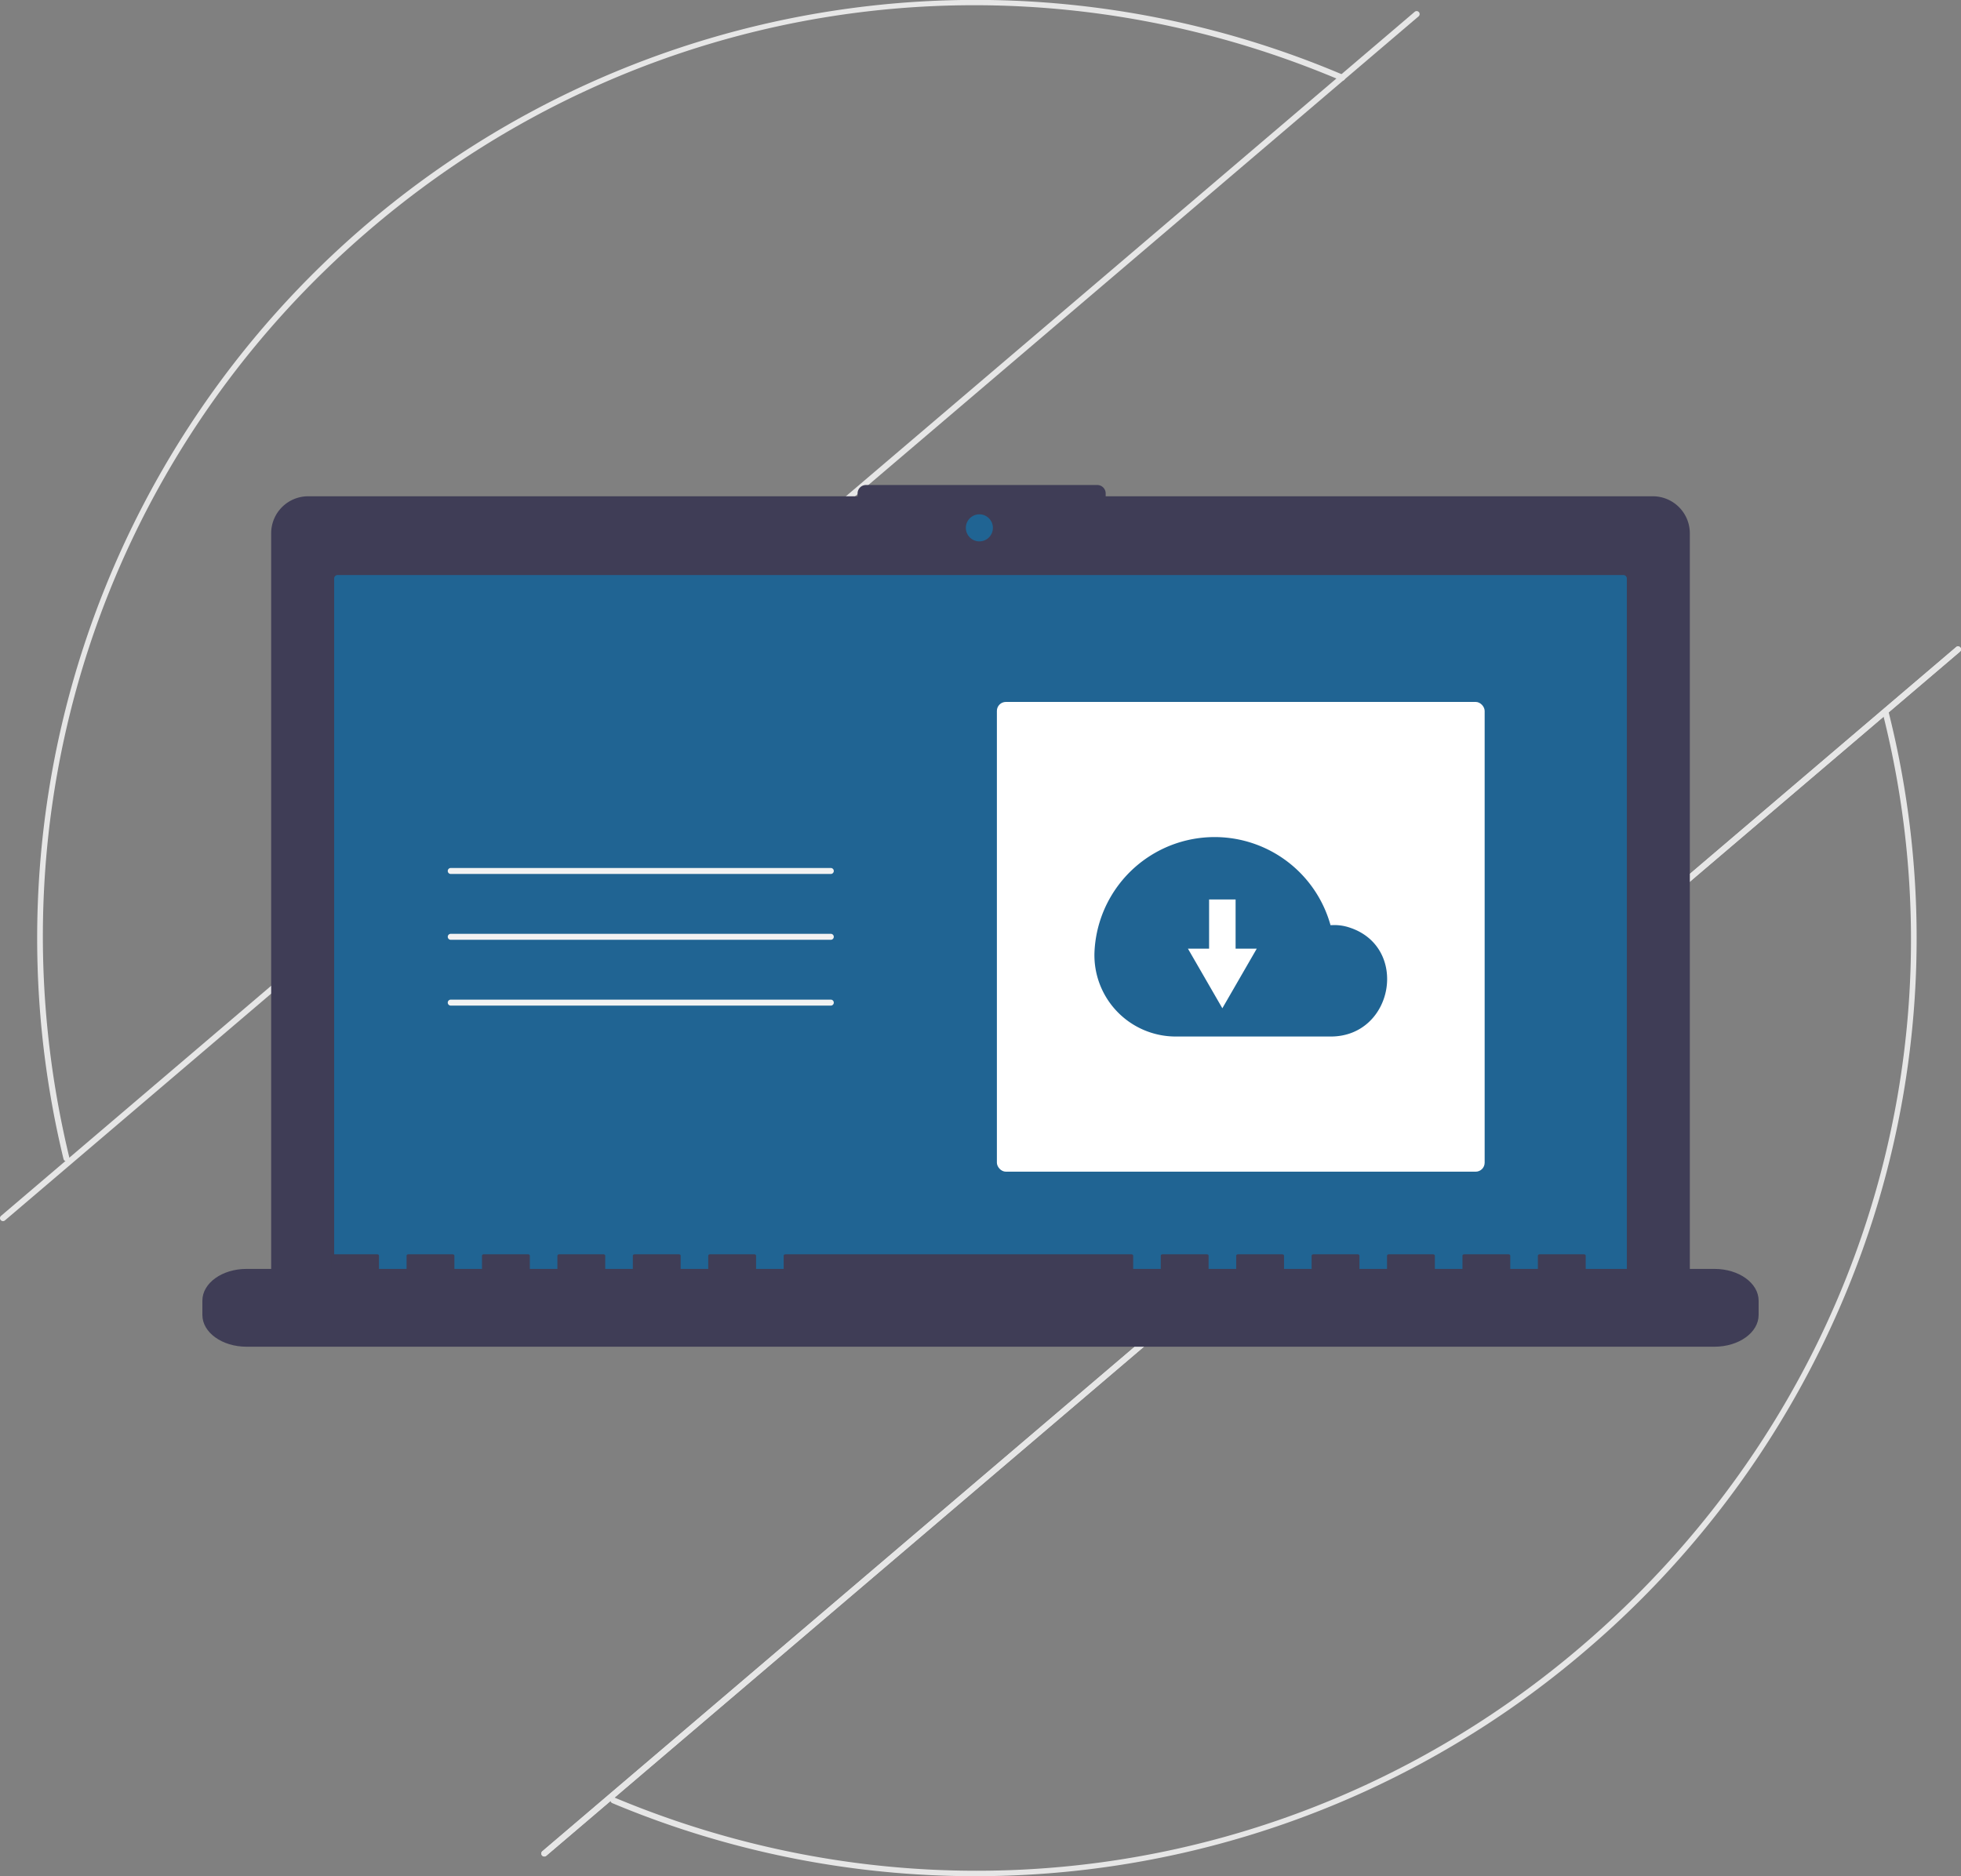
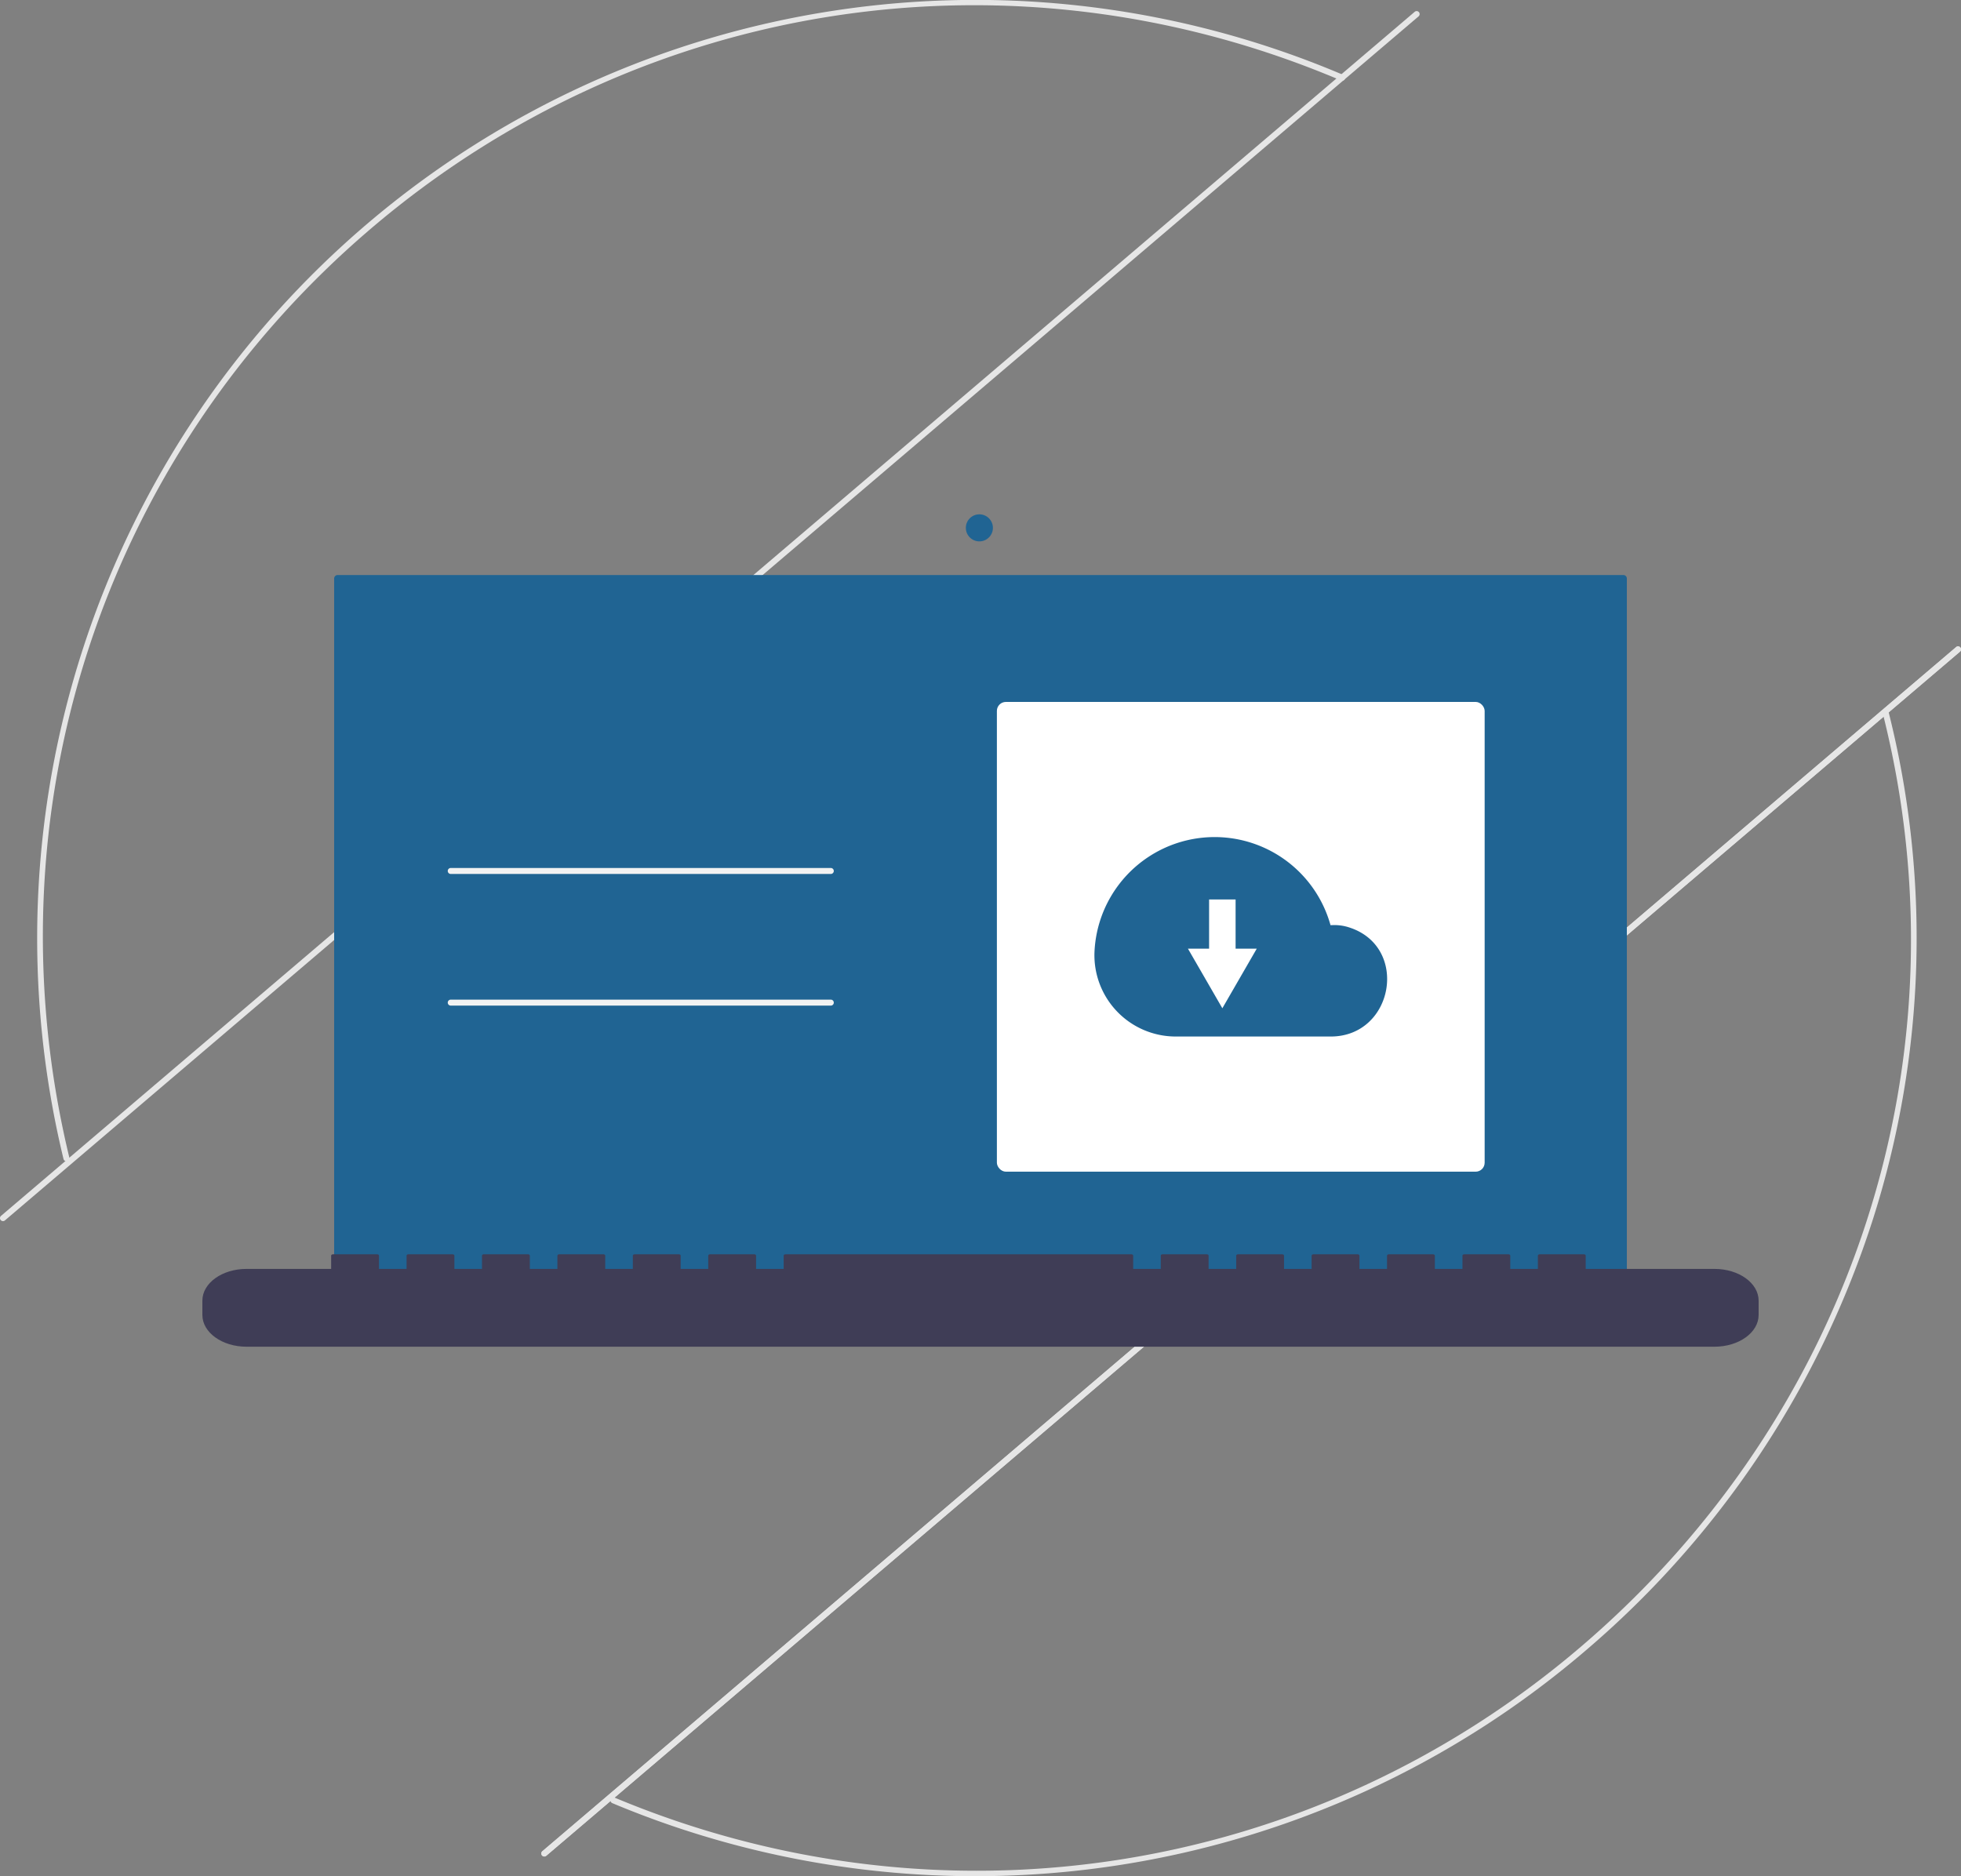
<svg xmlns="http://www.w3.org/2000/svg" height="702.195" viewBox="0 0 733.862 702.195" width="733.862">
  <rect x="0" y="0" width="733.862" height="702.195" fill="#808080" stroke="none" />
  <g transform="matrix(1 0 0 1 -233.069 -98.903)">
    <path d="M257.075 533.16a1.115 1.115 0 0 1 -.236-.462 351.191 351.191 0 0 1 478.94-405.746 1.12 1.12 0 1 1 -.876 2.061C612.325 76.891 473.233 98.133 371.906 184.449 271.197 270.239 227.94 403.478 259.017 532.171a1.12 1.12 0 0 1 -1.942.989Z" fill="#e6e6e6" />
    <path d="M461.796 773.486a1.12 1.12 0 0 1 1.285-1.76C585.198 822.868 723.62 801.343 824.331 715.552 926.612 628.423 970.046 494.49 937.685 366.02a1.12 1.12 0 0 1 2.172-.546 346.596 346.596 0 0 1 -5.751 189.354A353.672 353.672 0 0 1 825.783 717.257a351.074 351.074 0 0 1 -363.569 56.534A1.113 1.113 0 0 1 461.796 773.486Z" fill="#e6e6e6" />
    <path d="M435.914 793.364a1.119 1.119 0 0 1 .126-1.579L965.085 341.113a1.12 1.12 0 1 1 1.452 1.705L437.493 793.49A1.119 1.119 0 0 1 435.914 793.364Z" fill="#e6e6e6" />
    <path d="M233.336 555.557a1.12 1.12 0 0 1 .126-1.579L762.507 103.306a1.12 1.12 0 0 1 1.452 1.705L234.915 555.683A1.12 1.12 0 0 1 233.336 555.557Z" fill="#e6e6e6" />
    <path d="M435.914 793.364a1.119 1.119 0 0 1 .126-1.579L965.085 341.113a1.12 1.12 0 1 1 1.452 1.705L437.493 793.49A1.119 1.119 0 0 1 435.914 793.364Z" fill="#e6e6e6" />
-     <path d="M851.601 284.654H646.844v-1.072a3.148 3.148 0 0 0 -3.148-3.148H557.148a3.148 3.148 0 0 0 -3.148 3.148v1.072H348.399A13.85 13.85 0 0 0 334.549 298.504V578.879a13.85 13.85 0 0 0 13.85 13.85H851.601a13.85 13.85 0 0 0 13.85-13.85V298.504A13.85 13.85 0 0 0 851.601 284.654Z" fill="#3f3d56" />
    <path d="M359.414 314.131a1.298 1.298 0 0 0 -1.296 1.296V581.369a1.297 1.297 0 0 0 1.296 1.296H840.586a1.297 1.297 0 0 0 1.296-1.296V315.427a1.297 1.297 0 0 0 -1.296-1.296Z" fill="#206493" />
  </g>
  <circle cx="366.509" cy="197.568" fill="#206493" r="5.064" />
  <path d="M874.673 573.833H826.484v-4.976c0-.273-.308-.495-.688-.495H809.274c-.38 0-.688.222-.688.495v4.976h-10.326v-4.976c0-.273-.308-.495-.688-.495H781.05c-.38 0-.688.222-.688.495v4.976H770.035v-4.976c0-.273-.308-.495-.688-.495H752.825c-.38 0-.688.222-.688.495v4.976h-10.326v-4.976c0-.273-.308-.495-.688-.495H724.601c-.38 0-.688.222-.688.495v4.976H713.586v-4.976c0-.273-.308-.495-.688-.495H696.376c-.38 0-.688.222-.688.495v4.976h-10.326v-4.976c0-.273-.308-.495-.688-.495H668.152c-.38 0-.688.222-.688.495v4.976H657.137v-4.976c0-.273-.308-.495-.688-.495H527.029c-.38 0-.688.222-.688.495v4.976h-10.326v-4.976c0-.273-.308-.495-.688-.495H498.805c-.38 0-.688.222-.688.495v4.976H487.79v-4.976c0-.273-.308-.495-.688-.495H470.58c-.38 0-.688.222-.688.495v4.976h-10.326v-4.976c0-.273-.308-.495-.688-.495H442.356c-.38 0-.688.222-.688.495v4.976H431.341v-4.976c0-.273-.308-.495-.688-.495H414.131c-.38 0-.688.222-.688.495v4.976h-10.326v-4.976c0-.273-.308-.495-.688-.495H385.906c-.38 0-.688.222-.688.495v4.976H374.892v-4.976c0-.273-.308-.495-.688-.495H357.682c-.38 0-.688.222-.688.495v4.976H325.327c-9.125 0-16.522 5.317-16.522 11.877V591.08c0 6.559 7.397 11.877 16.522 11.877H874.673c9.125 0 16.522-5.317 16.522-11.877v-5.37C891.194 579.15 883.797 573.833 874.673 573.833Z" fill="#3f3d56" transform="matrix(1 0 0 1 -233.069 -98.903)" />
  <path d="M543.978 426.017H401.754a1.12 1.12 0 1 1 0-2.24H543.978a1.12 1.12 0 1 1 0 2.24Z" fill="#f2f2f2" transform="matrix(1 0 0 1 -233.069 -98.903)" />
-   <path d="M543.978 450.654H401.754a1.12 1.12 0 1 1 0-2.24H543.978a1.12 1.12 0 1 1 0 2.24Z" fill="#f2f2f2" transform="matrix(1 0 0 1 -233.069 -98.903)" />
  <path d="M543.978 475.291H401.754a1.12 1.12 0 1 1 0-2.24H543.978a1.12 1.12 0 1 1 0 2.24Z" fill="#f2f2f2" transform="matrix(1 0 0 1 -233.069 -98.903)" />
  <rect fill="#ffffff" height="175.82" rx="3.36" width="182.539" x="373.062" y="262.722" />
  <path d="M642.683 454.674a45.006 45.006 0 0 1 88.303-9.489c.545-.02 1.09-.041 1.64-.041a17.667 17.667 0 0 1 5.515.938c22.387 7.351 16.492 40.775-7.071 40.775H673.16a30.442 30.442 0 0 1 -30.509-31.519Q642.665 455.006 642.683 454.674Z" fill="#206493" transform="matrix(1 0 0 1 -233.069 -98.903)" />
  <path d="M462.397 355.07 462.397 336.649 452.478 336.649 452.478 355.07 444.559 355.07 450.998 366.224 457.438 377.377 463.877 366.224 470.316 355.07 462.397 355.07Z" fill="#ffffff" />
</svg>